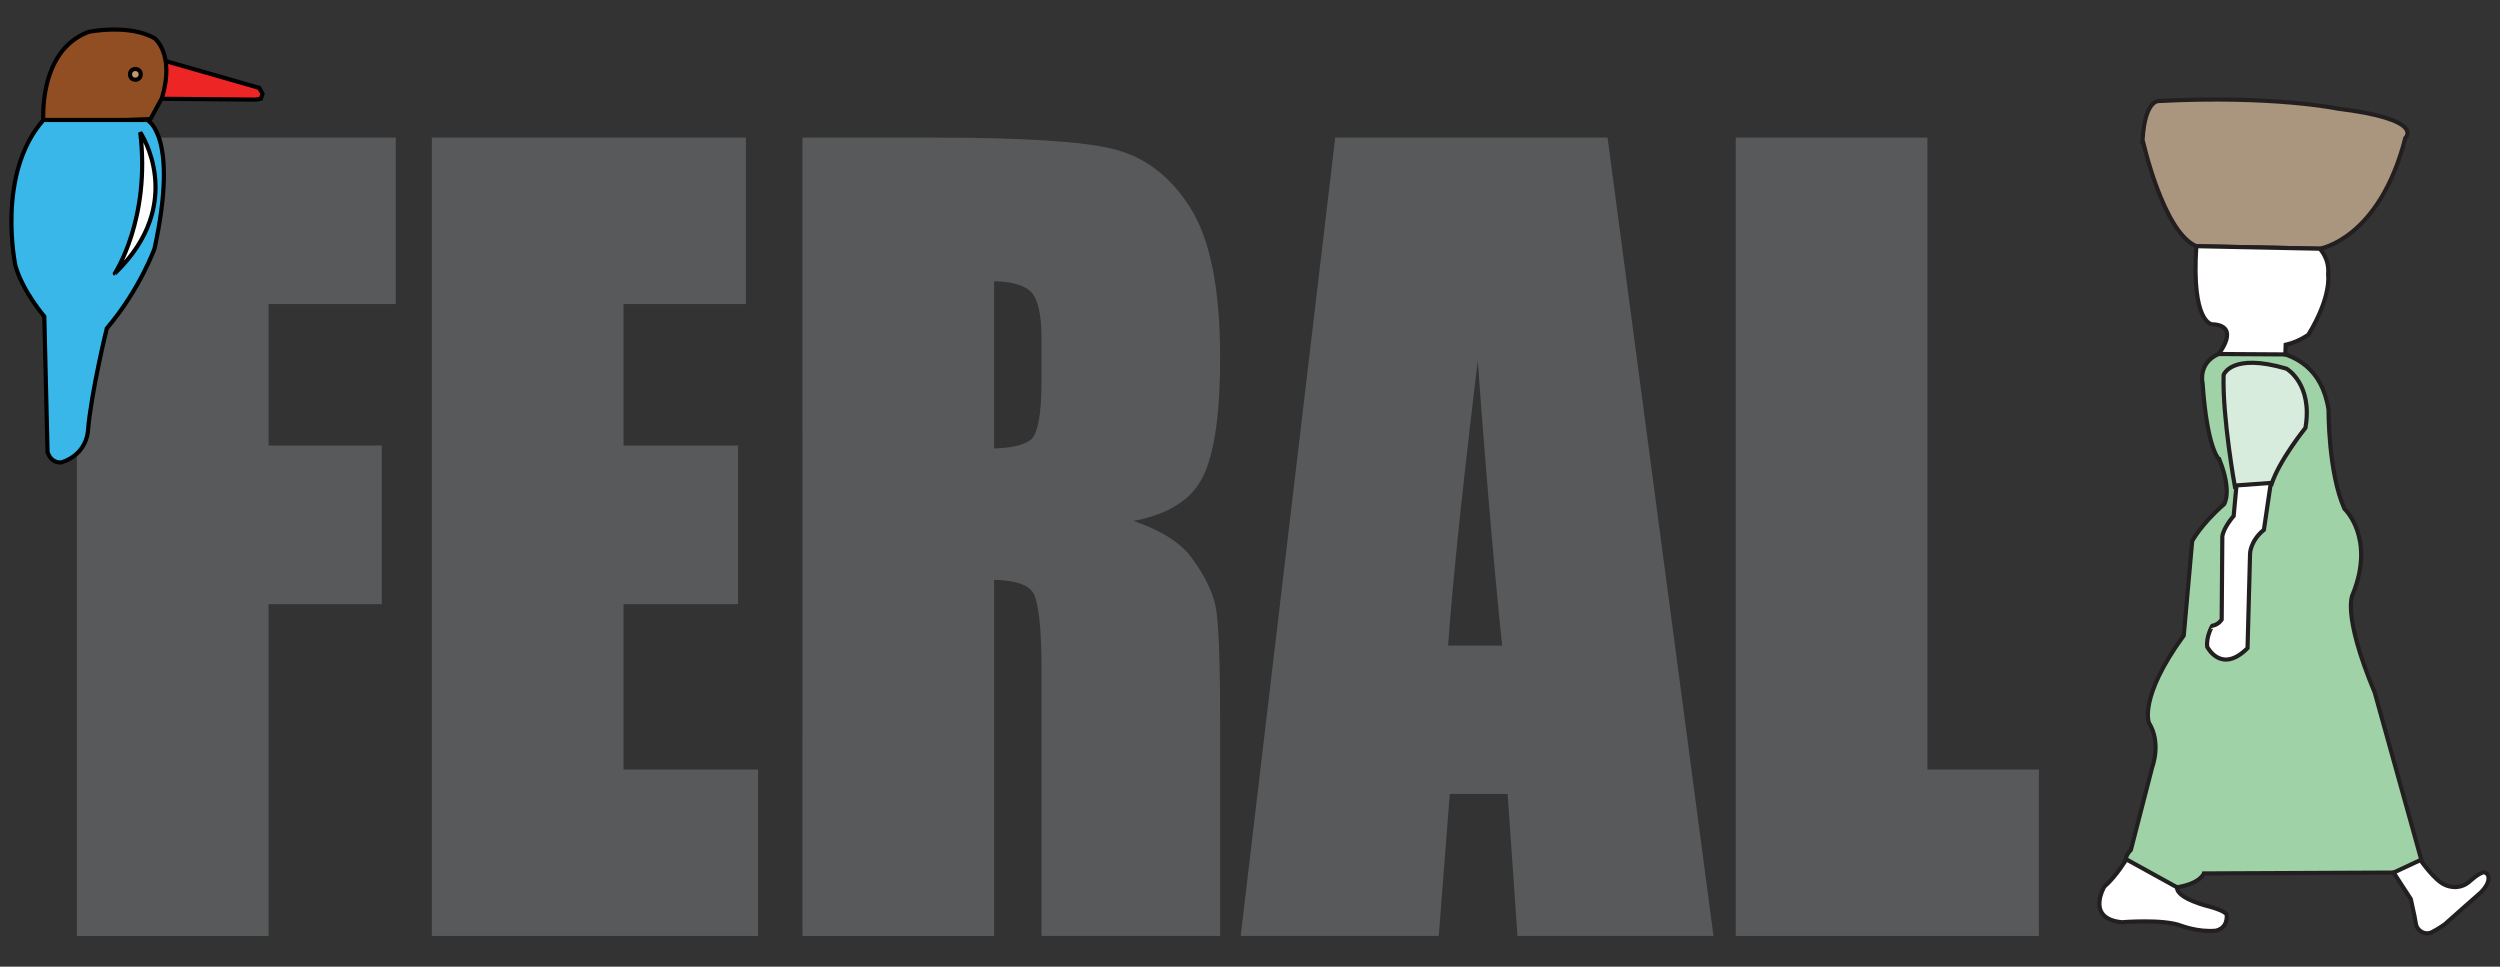
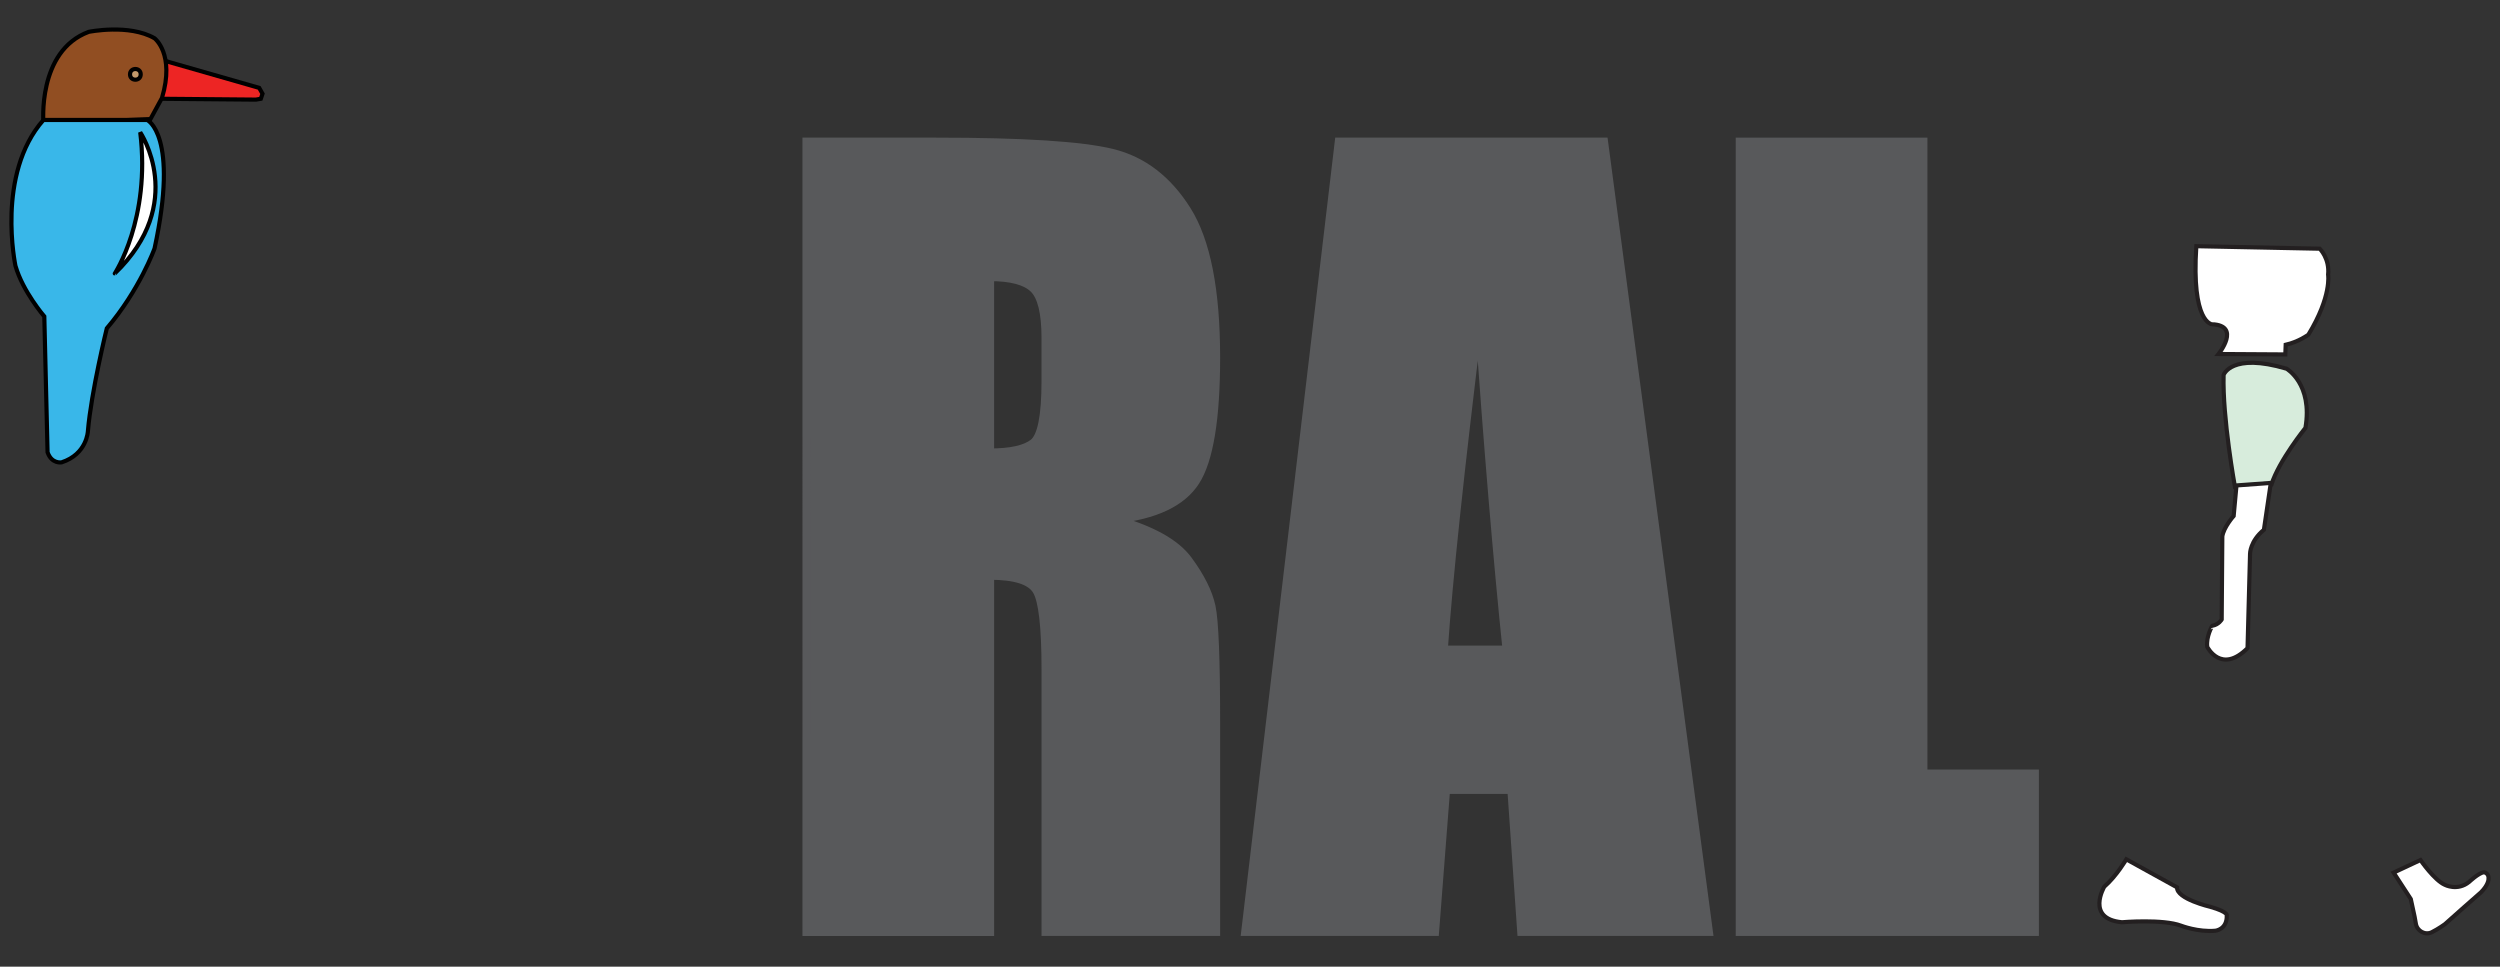
<svg xmlns="http://www.w3.org/2000/svg" version="1.1" id="Layer_1" x="0px" y="0px" width="150px" height="58px" viewBox="0 0 150 58" enable-background="new 0 0 150 58" xml:space="preserve">
  <rect x="0" y="0" width="150" height="58" fill="#333333" stroke="none" />
  <g>
    <g>
-       <path fill="#58595B" stroke="#58595B" stroke-width="0.5" d="M4.865,8.508h18.63v9.486h-7.63v8.988h6.793v9.017h-6.793v19.908h-11    V8.508z" />
-       <path fill="#58595B" stroke="#58595B" stroke-width="0.5" d="M26.161,8.508h18.342v9.486h-7.342v8.988h6.872v9.017h-6.872v10.423    h8.074v9.485H26.161V8.508z" />
      <path fill="#58595B" stroke="#58595B" stroke-width="0.5" d="M48.397,8.508h7.786c5.191,0,8.706,0.225,10.543,0.673    c1.838,0.449,3.335,1.596,4.494,3.44c1.158,1.845,1.738,4.787,1.738,8.827c0,3.689-0.41,6.167-1.228,7.436    c-0.819,1.269-2.43,2.03-4.834,2.284c2.177,0.604,3.641,1.415,4.39,2.43c0.748,1.016,1.215,1.947,1.397,2.797    c0.183,0.849,0.275,3.187,0.275,7.012v12.5H62.742v-15.75c0-2.537-0.179-4.108-0.535-4.715c-0.357-0.604-1.294-0.906-2.809-0.906    v21.372h-11L48.397,8.508L48.397,8.508z M59.397,16.618v10.54c1.236,0,2.103-0.19,2.6-0.571c0.496-0.38,0.744-1.615,0.744-3.704    v-2.605c0-1.502-0.24-2.489-0.718-2.957C61.544,16.852,60.668,16.618,59.397,16.618z" />
      <path fill="#58595B" stroke="#58595B" stroke-width="0.5" d="M96.234,8.508l6.291,47.399H91.283l-0.592-8.521h-3.936l-0.66,8.521    H74.722l5.613-47.399H96.234z M90.404,38.986c-0.557-5.369-1.115-12.005-1.676-19.909c-1.121,9.077-1.824,15.712-2.11,19.909    H90.404z" />
      <path fill="#58595B" stroke="#58595B" stroke-width="0.5" d="M115.395,8.508v37.914h6.688v9.485h-17.69V8.508H115.395z" />
    </g>
    <g>
-       <path fill="#9FD3A7" stroke="#231F20" stroke-width="0.25" d="M132.156,23.003c0,0-0.303-1.208,0.957-1.762c1.26-0.554,0,0,0,0    l0,0c0,0,5.844-1.662,6.6,3.348c0,0-0.025,3.776,0.957,5.941c0,0,1.863,1.737,0.503,5.11c0,0-0.705,1.082,1.312,5.916l2.77,9.944    c0,0,0.605,0.981-1.636,0.854l-11.386,0.052c0,0-0.2,0.604-1.611,0.831l-2.568-0.807c0,0-0.316-0.199-0.453-0.515    c-0.105-0.248-0.103-0.565,0.252-0.921l1.285-4.984c0,0,0.553-1.435-0.203-2.643c0,0-0.629-1.51,2.09-5.237l0.506-5.664    c0,0,0.504-0.981,1.914-2.215c0,0,0.502-0.729-0.277-2.668C133.164,27.585,132.434,27.031,132.156,23.003z" />
      <path fill="#D7ECDC" stroke="#231F20" stroke-width="0.25" d="M133.416,22.5c0,0,0.453-1.359,3.777-0.378    c0,0,1.586,0.906,1.134,3.55c0,0-1.586,1.963-2.04,3.398l-2.189,0.151C134.098,29.221,133.341,25.067,133.416,22.5z" />
      <path fill="#FFFFFF" stroke="#231F20" stroke-width="0.25" d="M132.434,38.812c0,0,0.832,1.662,2.418,0.076l0.151-5.664    c0,0,0-0.756,0.831-1.436l0.415-2.813l-2.06,0.151l-0.17,1.832c0,0-0.604,0.68-0.68,1.229l-0.038,4.983    c0,0-0.17,0.302-0.565,0.377C132.736,37.547,132.357,38.189,132.434,38.812z" />
      <path fill="#FFFFFF" stroke="#231F20" stroke-width="0.25" d="M127.579,51.559c0,0-0.586,1-1.322,1.643    c0,0-1.134,1.926,1.058,2.133c0,0,2.455-0.207,3.553,0.208c0,0,1.02,0.396,2.059,0.301c0,0,0.699-0.075,0.68-0.905    c0,0,0.133-0.209-0.981-0.528c0,0-2.039-0.474-2.002-1.17L127.579,51.559z" />
      <path fill="#FFFFFF" stroke="#231F20" stroke-width="0.25" d="M145.229,51.602c0,0,0.83,1.209,1.461,1.486    c0,0,0.756,0.401,1.461-0.177c0,0,0.555-0.528,0.882-0.579c0,0,0.327,0.05,0.276,0.428c0,0,0,0.328-0.453,0.78l-1.032,0.907    l-1.134,1.007c0,0-0.377,0.276-0.781,0.478c-0.402,0.202-0.881-0.074-0.956-0.502C144.876,55,144.876,55,144.876,55l-0.228-1.057    l-1.031-1.586L145.229,51.602z" />
-       <path fill="#AA967F" stroke="#231F20" stroke-width="0.25" d="M131.779,14.771l7.404,0.151c0,0,3.576-0.554,5.139-6.646    c0,0,1.259-1.108-4.081-1.762c0,0-3.828-0.806-10.679-0.454c0,0-0.856-0.151-1.008,2.317    C128.555,8.376,129.764,13.915,131.779,14.771z" />
      <path fill="#FFFFFF" stroke="#231F20" stroke-width="0.25" d="M131.779,14.771l7.404,0.151c0,0,0.604,0.579,0.504,1.561    c0,0,0.227,1.284-1.185,3.6c0,0-0.579,0.428-1.36,0.604l-0.023,0.579l-4.006-0.025c0,0,1.386-1.712-0.402-1.788    C132.711,19.453,131.477,19.378,131.779,14.771z" />
    </g>
    <g>
      <polygon fill="#ED2524" stroke="#000000" stroke-width="0.25" points="9.775,3.617 15.552,5.273 15.751,5.625 15.649,5.926     15.353,5.977 9.627,5.926   " />
      <path fill="#914E22" stroke="#000000" stroke-width="0.25" d="M2.608,7.419c0,0-0.395-4.352,2.716-5.508    c0,0,2.418-0.496,3.95,0.386c0,0,1.234,0.935,0.445,3.579L9.027,7.144L2.608,7.419z" />
      <path fill="#39B7E9" stroke="#000000" stroke-width="0.25" d="M2.607,7.198h6.221c0,0,1.926,0.88,0.445,7.71    c0,0-0.891,2.479-2.864,4.792c0,0-0.937,3.8-1.135,6.17c0,0-0.048,1.376-1.579,1.872c0,0-0.594,0.108-0.841-0.606l-0.196-8.15    c0,0-1.284-1.487-1.729-3.029C0.929,15.956-0.257,10.447,2.607,7.198z" />
      <path fill="#FFFFFF" stroke="#000000" stroke-width="0.25" d="M8.414,7.94c0,0,2.864,4.235-1.528,8.47    C6.886,16.41,9.05,13.143,8.414,7.94z" />
      <circle fill="#C3996B" stroke="#000000" stroke-width="0.25" cx="8.122" cy="4.461" r="0.321" />
    </g>
  </g>
</svg>